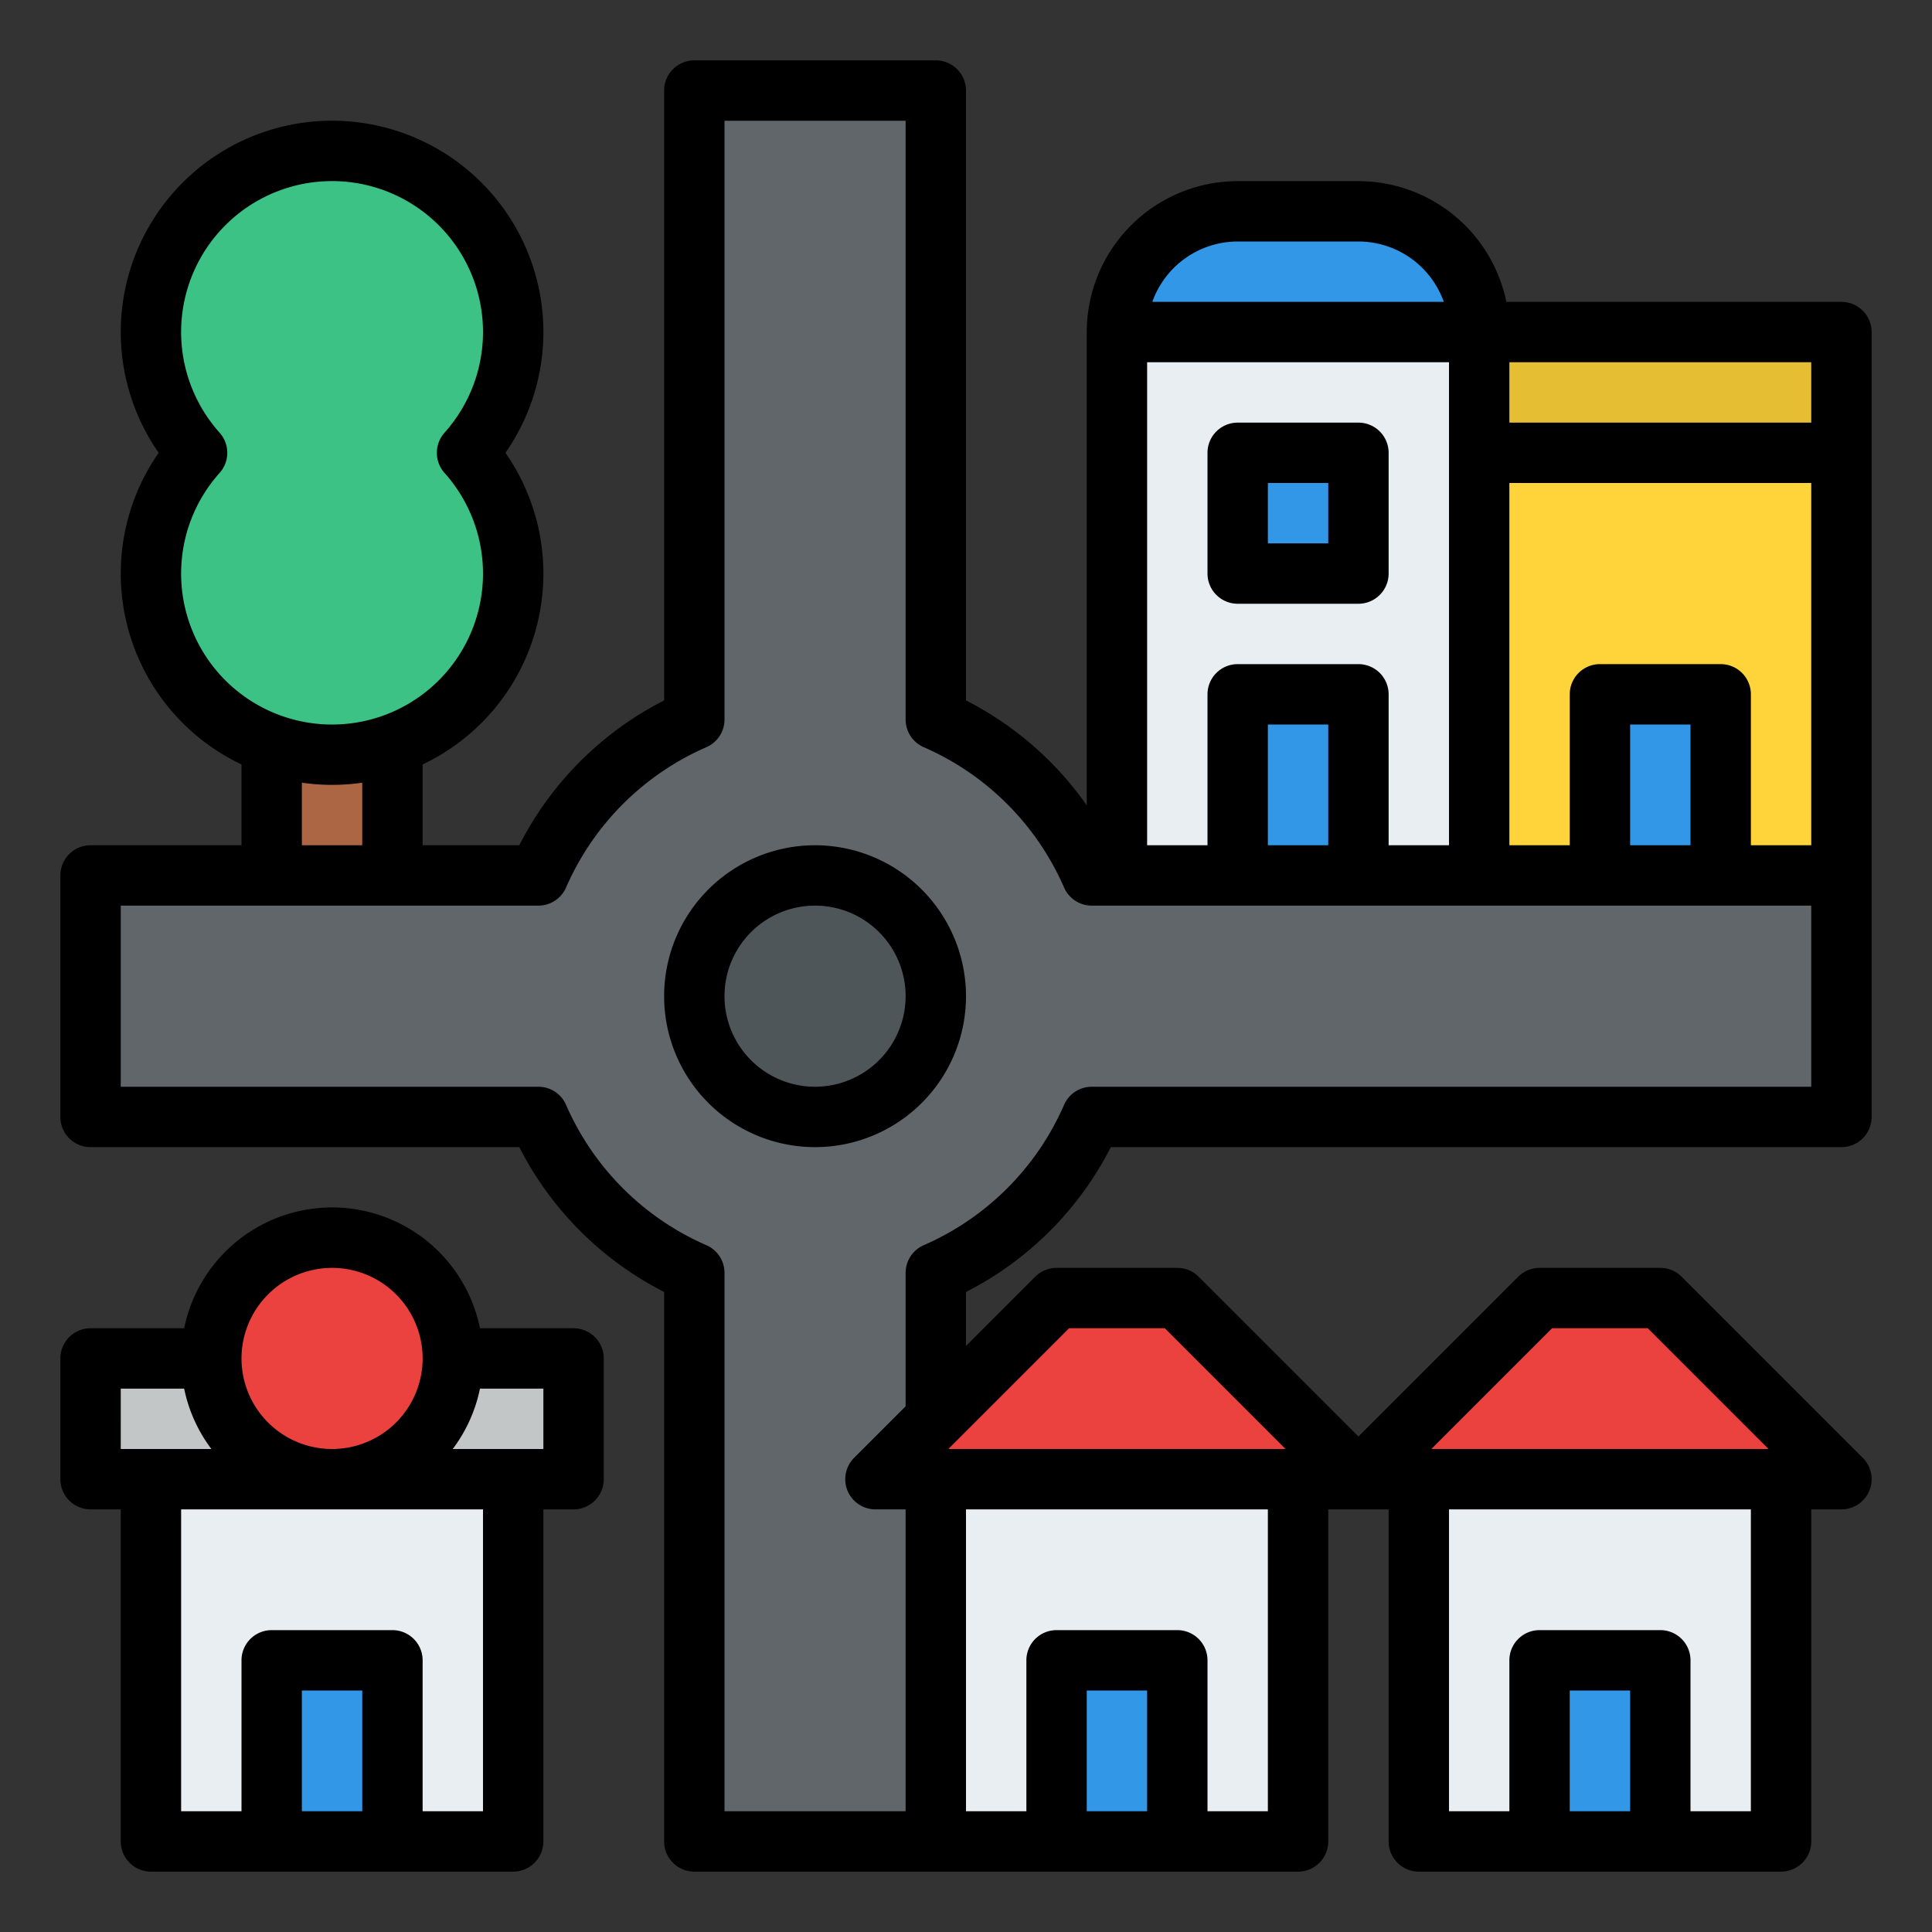
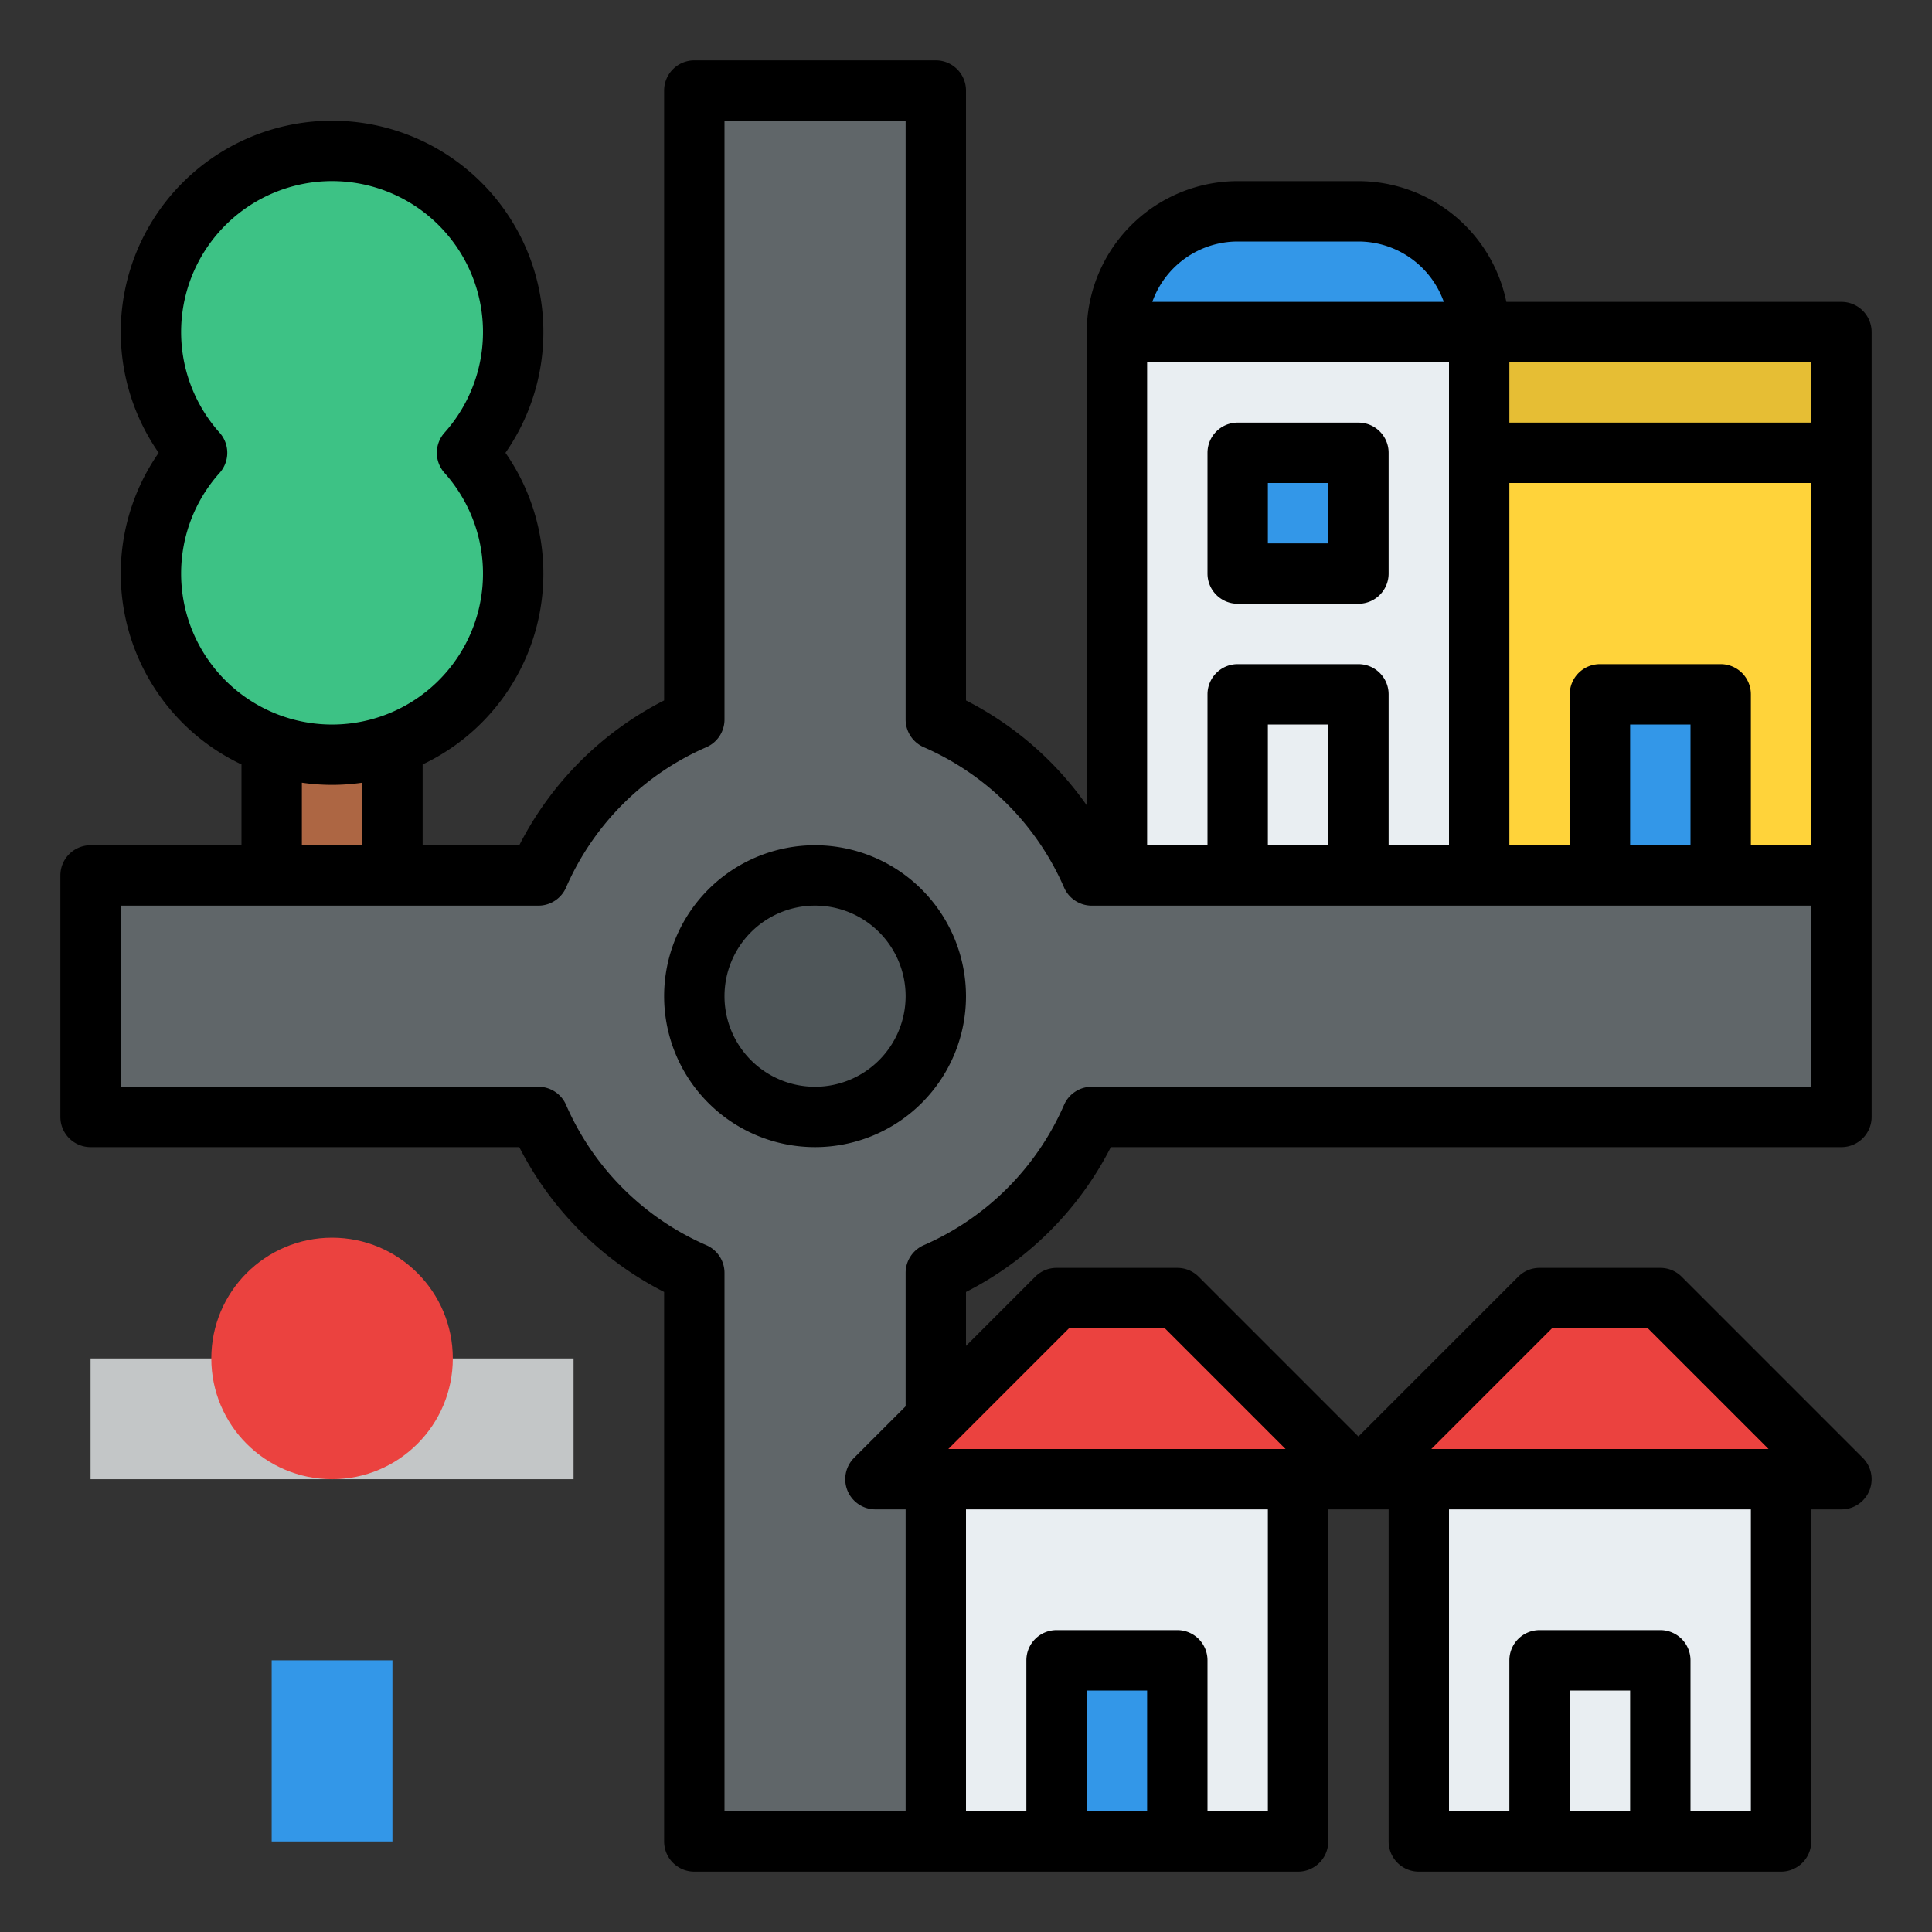
<svg xmlns="http://www.w3.org/2000/svg" id="Filled" height="512" viewBox="0 0 512 512" width="512">
  <rect x="0" y="0" width="512" height="512" fill="#333333" stroke="none" />
  <path d="m392 88h96v144h-96z" fill="#ffd33a" />
  <path d="m376 376h96v112h-96z" fill="#e9eef2" />
-   <path d="m40 360h96v128h-96z" fill="#e9eef2" />
  <path d="m72 192h32v48h-32z" fill="#ad6643" />
  <path d="m488 232h-198.676a80.27 80.27 0 0 0 -41.324-41.324v-166.676h-64v166.676a80.27 80.27 0 0 0 -41.324 41.324h-118.676v64h118.676a80.27 80.27 0 0 0 41.324 41.324v150.676h64v-150.676a80.27 80.27 0 0 0 41.324-41.324h198.676z" fill="#606669" />
  <circle cx="216" cy="264" fill="#4f5659" r="32" />
  <path d="m248 376h96v112h-96z" fill="#e9eef2" />
  <path d="m360 56h-32a32 32 0 0 0 -32 32v144h96v-144a32 32 0 0 0 -32-32z" fill="#e9eef2" />
  <g fill="#3397e8">
    <path d="m360 56h-32a32 32 0 0 0 -32 32h96a32 32 0 0 0 -32-32z" />
    <path d="m328 120h32v32h-32z" />
-     <path d="m328 184h32v48h-32z" />
    <path d="m424 184h32v48h-32z" />
  </g>
  <path d="m392 88h96v32h-96z" fill="#e6be34" />
  <path d="m136 88a48 48 0 1 0 -83.768 32 48 48 0 1 0 71.536 0 47.815 47.815 0 0 0 12.232-32z" fill="#3dc285" />
  <path d="m280 440h32v48h-32z" fill="#3397e8" />
-   <path d="m408 440h32v48h-32z" fill="#3397e8" />
  <path d="m24 360h128v32h-128z" fill="#c3c6c7" />
  <path d="m72 440h32v48h-32z" fill="#3397e8" />
  <circle cx="88" cy="360" fill="#eb423f" r="32" />
  <path d="m312 344h-32l-48 48h128z" fill="#eb423f" />
  <path d="m440 344h-32l-48 48h128z" fill="#eb423f" />
  <path d="m216 224a40 40 0 1 0 40 40 40.045 40.045 0 0 0 -40-40zm0 64a24 24 0 1 1 24-24 24.028 24.028 0 0 1 -24 24z" />
  <path d="m368 120a8 8 0 0 0 -8-8h-32a8 8 0 0 0 -8 8v32a8 8 0 0 0 8 8h32a8 8 0 0 0 8-8zm-16 24h-16v-16h16z" />
  <path d="m488 80h-88.8a40.069 40.069 0 0 0 -39.2-32h-32a40.045 40.045 0 0 0 -40 40v125.421a87.731 87.731 0 0 0 -32-27.8v-161.621a8 8 0 0 0 -8-8h-64a8 8 0 0 0 -8 8v161.617a87.755 87.755 0 0 0 -38.383 38.383h-25.617v-21.414a55.982 55.982 0 0 0 21.952-82.586 56 56 0 1 0 -91.9 0 55.982 55.982 0 0 0 21.948 82.586v21.414h-40a8 8 0 0 0 -8 8v64a8 8 0 0 0 8 8h113.617a87.755 87.755 0 0 0 38.383 38.383v145.617a8 8 0 0 0 8 8h160a8 8 0 0 0 8-8v-88h16v88a8 8 0 0 0 8 8h96a8 8 0 0 0 8-8v-88h8a8 8 0 0 0 5.657-13.657l-48-48a8 8 0 0 0 -5.657-2.343h-32a8 8 0 0 0 -5.657 2.343l-42.343 42.342-42.343-42.342a8 8 0 0 0 -5.657-2.343h-32a8 8 0 0 0 -5.657 2.343l-18.343 18.342v-14.3a87.755 87.755 0 0 0 38.383-38.385h193.617a8 8 0 0 0 8-8v-208a8 8 0 0 0 -8-8zm-8 32h-80v-16h80zm0 112h-16v-40a8 8 0 0 0 -8-8h-32a8 8 0 0 0 -8 8v40h-16v-96h80zm-32 0h-16v-32h16zm-96 0h-16v-32h16zm8-48h-32a8 8 0 0 0 -8 8v40h-16v-128h80v128h-16v-40a8 8 0 0 0 -8-8zm-32-112h32a24.039 24.039 0 0 1 22.624 16h-77.248a24.039 24.039 0 0 1 22.624-16zm-280 88a39.924 39.924 0 0 1 10.192-26.664 8 8 0 0 0 0-10.672 40 40 0 1 1 59.616 0 8 8 0 0 0 0 10.672 40 40 0 1 1 -69.808 26.664zm32 55.419a55.368 55.368 0 0 0 16 0v16.581h-16zm224 272.581h-16v-32h16zm32 0h-16v-40a8 8 0 0 0 -8-8h-32a8 8 0 0 0 -8 8v40h-16v-80h80zm96 0h-16v-32h16zm32 0h-16v-40a8 8 0 0 0 -8-8h-32a8 8 0 0 0 -8 8v40h-16v-80h80zm-52.686-128h25.372l32 32h-89.372zm-128 0h25.372l32 32h-89.372zm196.686-64h-190.68a8 8 0 0 0 -7.331 4.8 71.869 71.869 0 0 1 -37.189 37.189 8 8 0 0 0 -4.8 7.331v35.365l-13.657 13.658a8 8 0 0 0 5.657 13.657h8v80h-48v-142.68a8 8 0 0 0 -4.8-7.331 71.869 71.869 0 0 1 -37.189-37.189 8 8 0 0 0 -7.331-4.8h-110.68v-48h110.68a8 8 0 0 0 7.331-4.8 71.869 71.869 0 0 1 37.189-37.189 8 8 0 0 0 4.8-7.331v-158.68h48v158.68a8 8 0 0 0 4.8 7.331 71.869 71.869 0 0 1 37.189 37.189 8 8 0 0 0 7.331 4.8h190.68z" />
-   <path d="m152 352h-24.8a40 40 0 0 0 -78.39 0h-24.81a8 8 0 0 0 -8 8v32a8 8 0 0 0 8 8h8v88a8 8 0 0 0 8 8h96a8 8 0 0 0 8-8v-88h8a8 8 0 0 0 8-8v-32a8 8 0 0 0 -8-8zm-64-16a24 24 0 1 1 -24 24 24.028 24.028 0 0 1 24-24zm-56 32h16.805a39.841 39.841 0 0 0 7.217 16h-24.022zm64 112h-16v-32h16zm32 0h-16v-40a8 8 0 0 0 -8-8h-32a8 8 0 0 0 -8 8v40h-16v-80h80zm16-96h-24.022a39.841 39.841 0 0 0 7.217-16h16.805z" />
</svg>